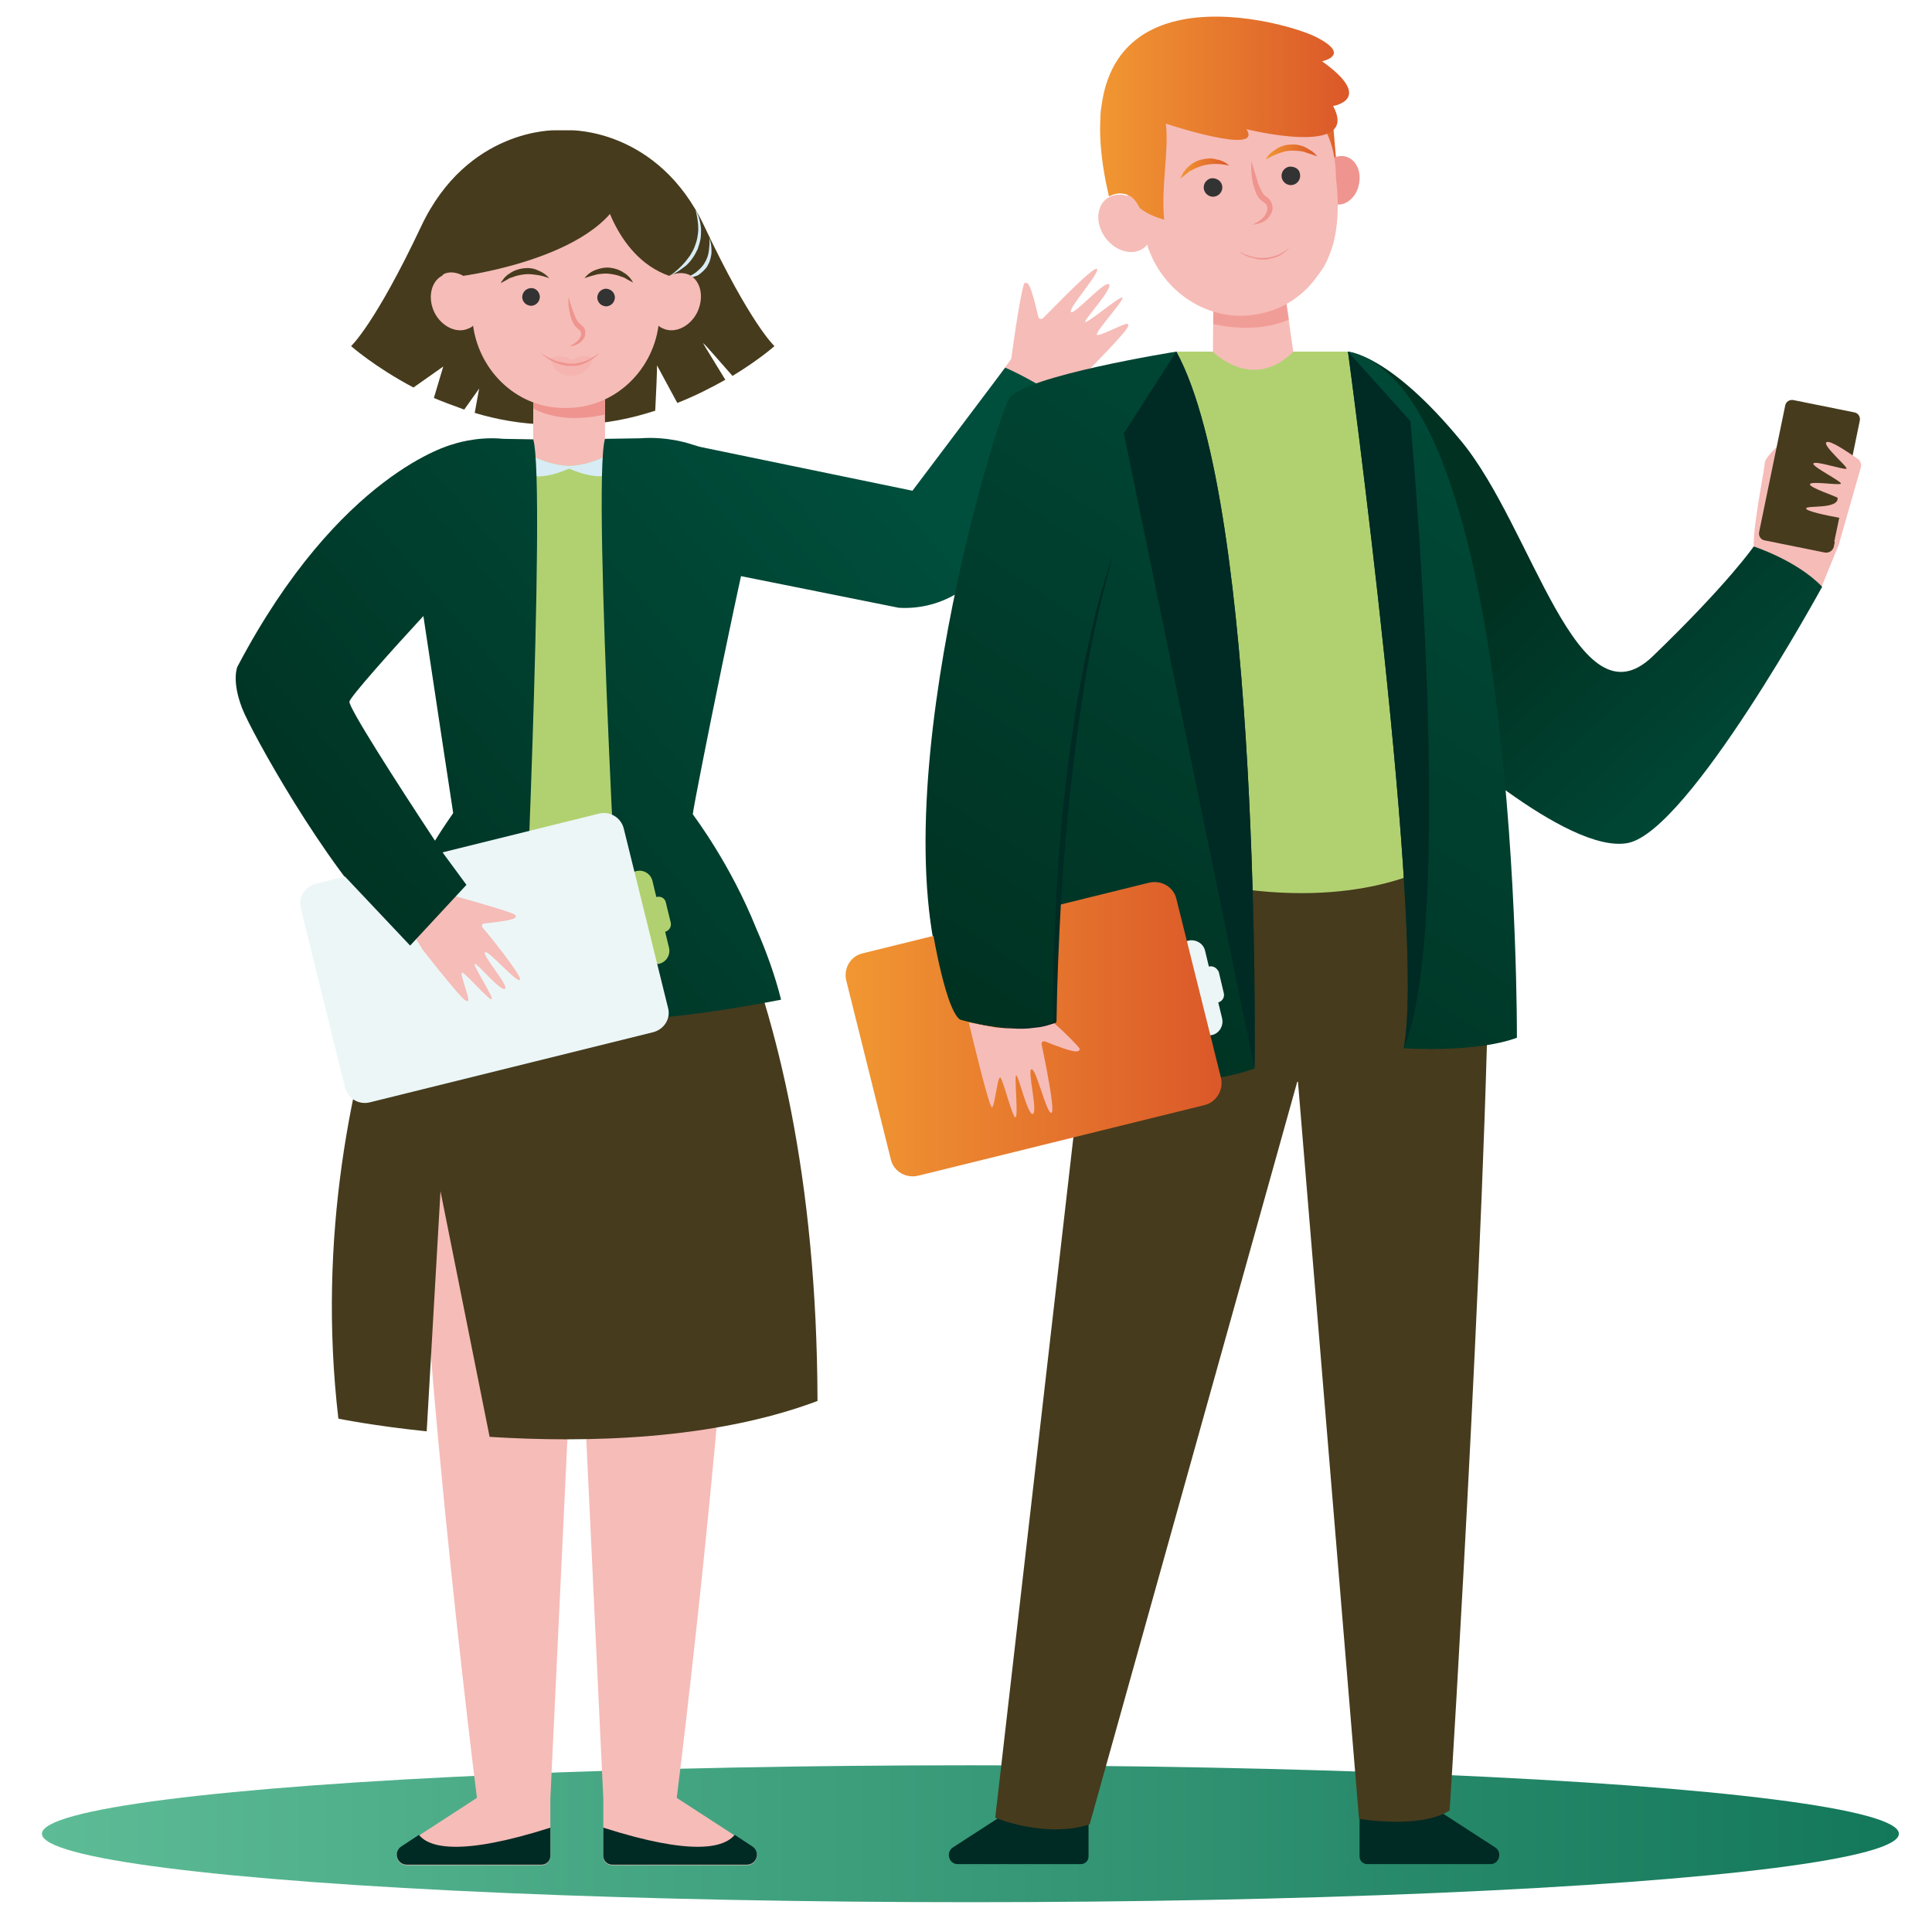
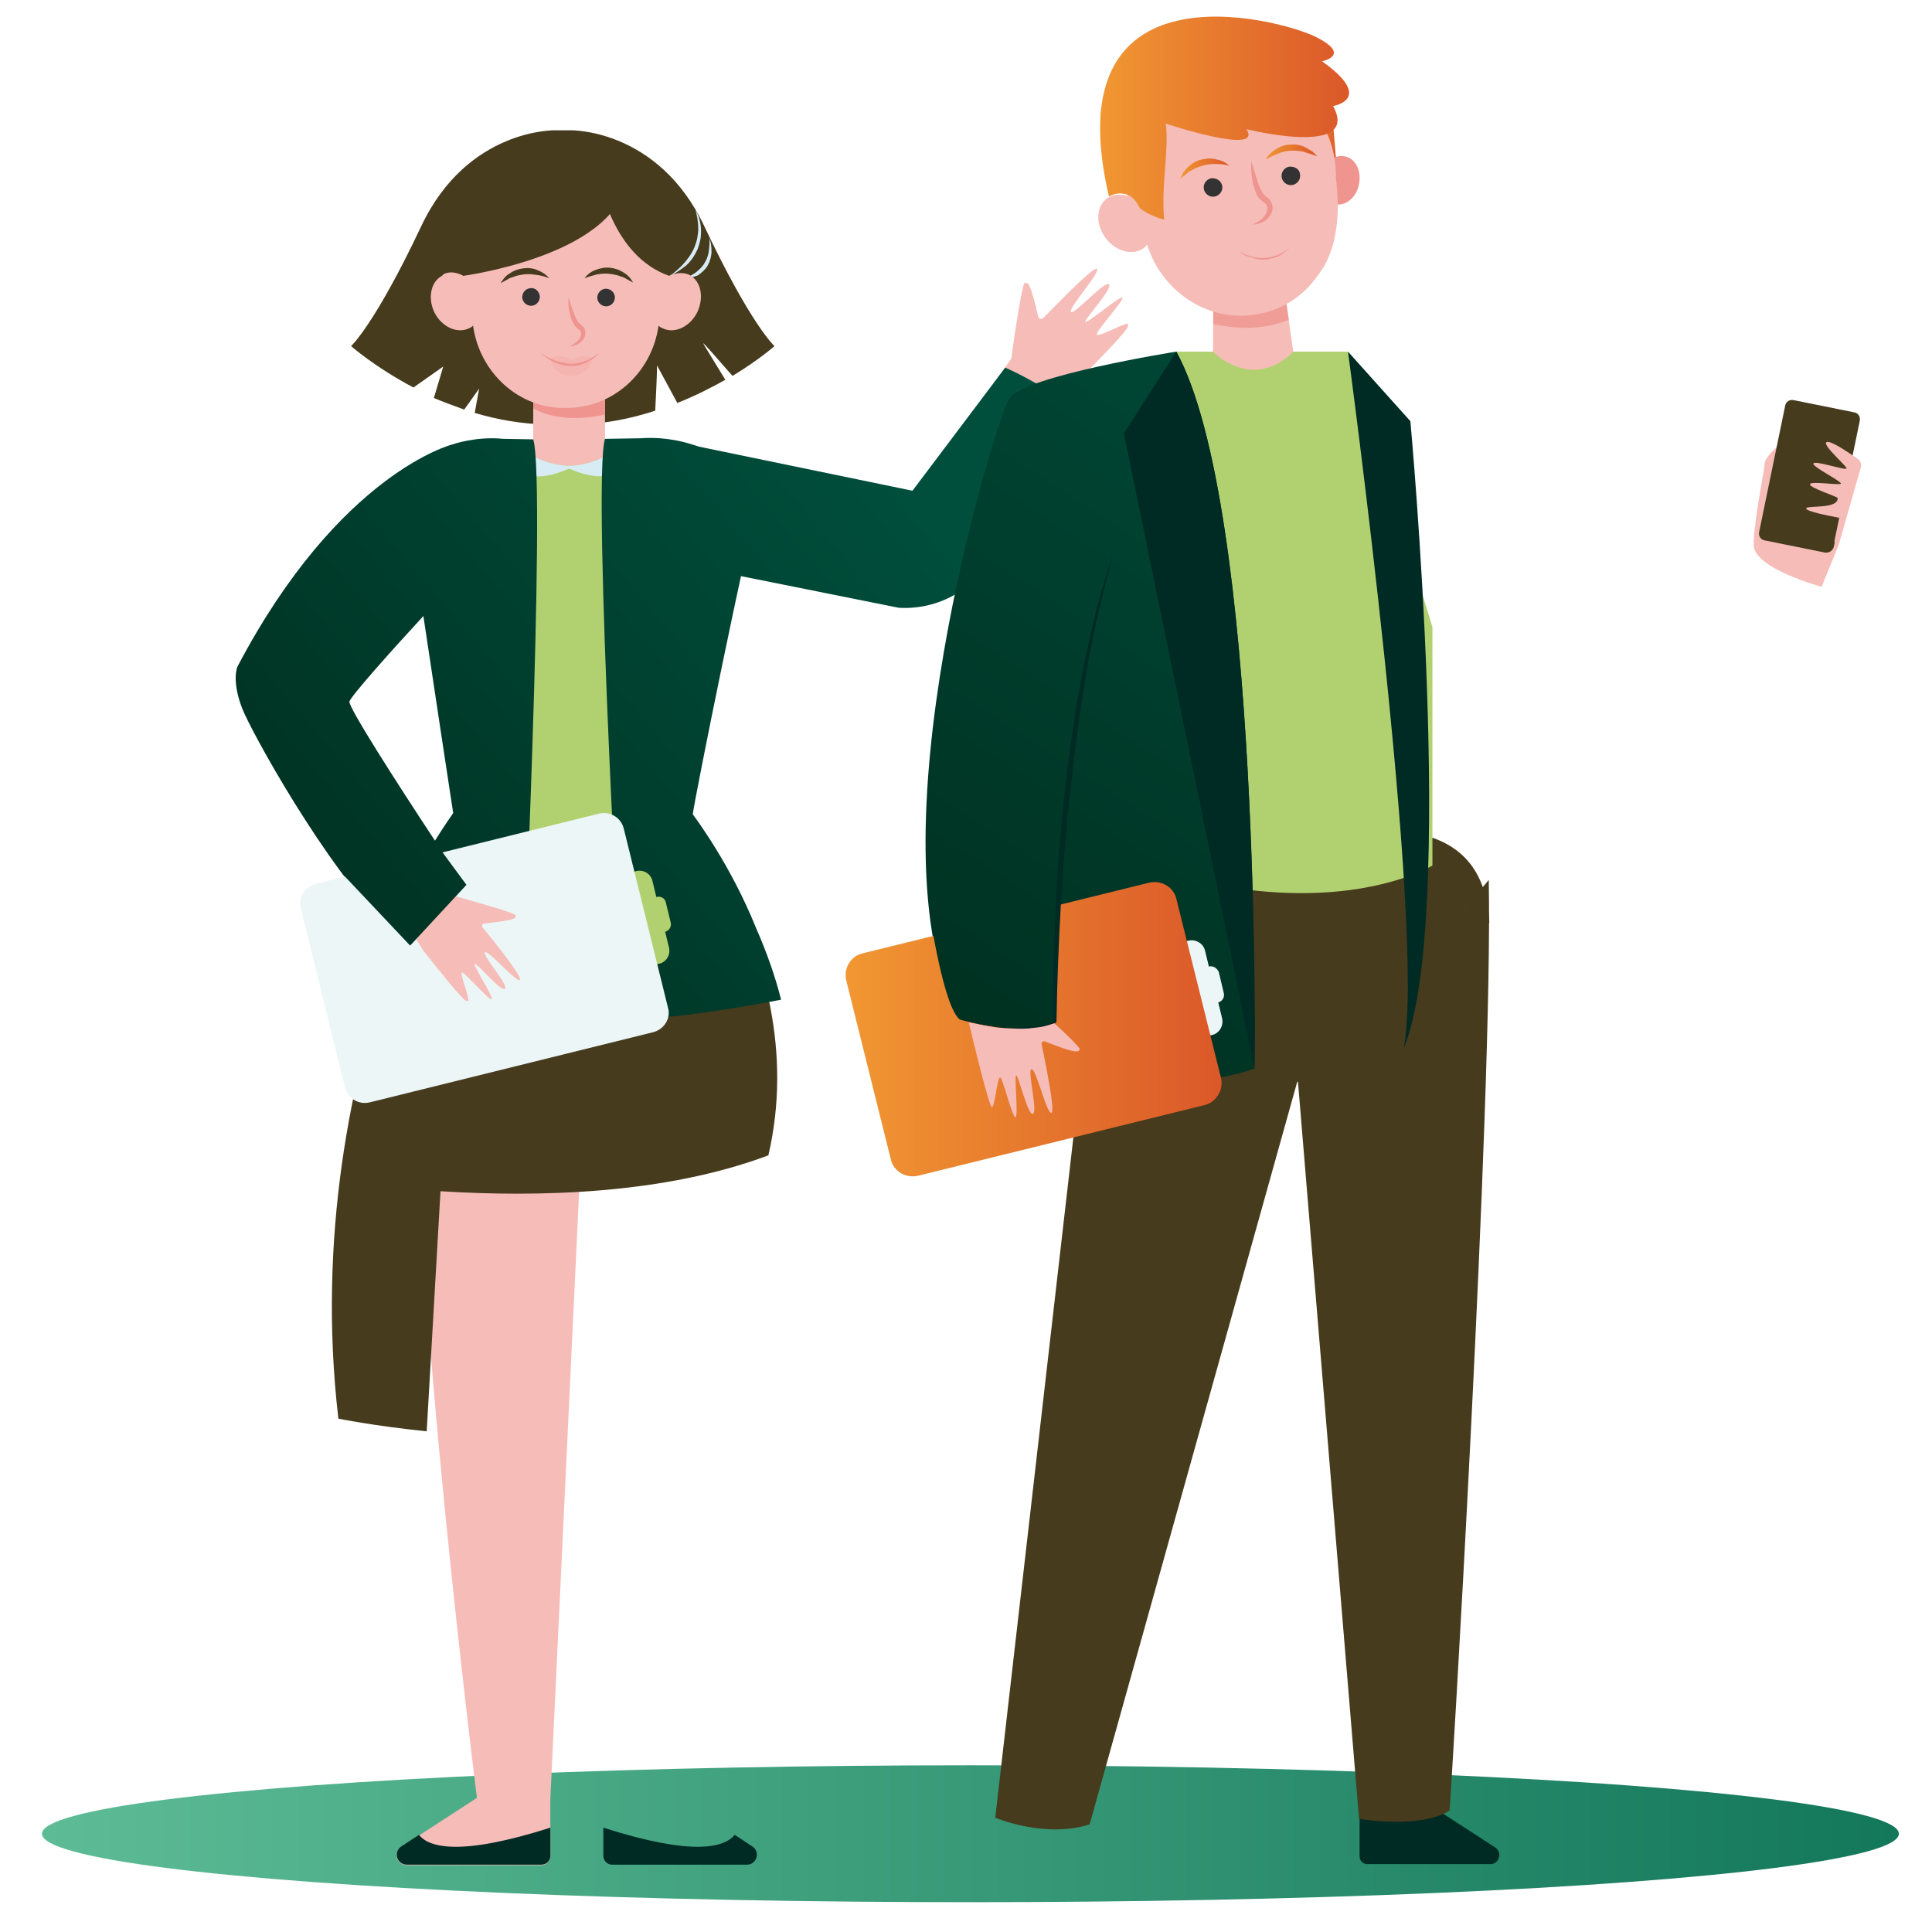
<svg xmlns="http://www.w3.org/2000/svg" version="1.1" id="레이어_1" x="0px" y="0px" viewBox="0 0 350 350" style="enable-background:new 0 0 350 350;" xml:space="preserve">
  <style type="text/css">
	.st0{fill:url(#SVGID_1_);}
	.st1{fill:#463B1D;}
	.st2{fill:#F6BCB8;}
	.st3{fill:#002A24;}
	.st4{fill:#EF948F;}
	.st5{fill:url(#SVGID_2_);}
	.st6{fill:#B1D171;}
	.st7{fill:#D8ECF5;}
	.st8{fill:#333333;}
	.st9{opacity:0.2;}
	.st10{fill:url(#SVGID_3_);}
	.st11{fill:url(#SVGID_4_);}
	.st12{fill:#ECF6F7;}
	.st13{fill:url(#SVGID_5_);}
	.st14{opacity:0.6;}
	.st15{fill:#EF8980;}
	.st16{fill:url(#SVGID_6_);}
	.st17{fill:url(#SVGID_7_);}
	.st18{fill:url(#SVGID_8_);}
	.st19{fill:url(#SVGID_9_);}
	.st20{fill:url(#SVGID_10_);}
	.st21{fill:url(#SVGID_11_);}
	.st22{fill:url(#SVGID_12_);}
	.st23{fill:url(#SVGID_13_);}
	.st24{opacity:0.1;}
	.st25{fill:url(#SVGID_14_);}
</style>
  <linearGradient id="SVGID_1_" gradientUnits="userSpaceOnUse" x1="7.69" y1="332.223" x2="344.001" y2="332.223">
    <stop offset="0" style="stop-color:#5DBC96" />
    <stop offset="1" style="stop-color:#13775A" />
  </linearGradient>
  <ellipse class="st0" cx="175.8" cy="332.2" rx="168.2" ry="12.4" />
  <g>
    <path class="st1" d="M132.7,68.1c4.8-2.9,7.6-5.4,7.6-5.4S136,58.8,127.6,41c-8.4-17.8-24.3-17.4-24.3-17.4h-0.9h-0.9h-0.9   c0,0-15.9-0.4-24.3,17.4c-8.4,17.8-12.7,21.7-12.7,21.7s4.3,3.8,11.3,7.5l5.4-3.8l-1.7,5.7c1.4,0.6,4.1,1.6,5.5,2.1l2.7-3.8   L86,74.8c4,1.2,8.4,2,13,2.1l2.8-23.1l2.8,23.1c5.1-0.1,9.8-1.1,14.1-2.5c0.1-2,0.4-7.9,0.3-8.2c-0.1-0.3,2.7,5,3.7,6.8   c3.3-1.3,6.2-2.8,8.7-4.2c-1.5-2.5-3.9-6.3-4-6.6C127.3,61.9,130.5,65.6,132.7,68.1z" />
    <path class="st2" d="M105.7,199.3c0,0-24.4-25.2-28.8-5.6c-4.2,18.6,8.1,121.1,9.5,132l-13.7,8.9c-1.5,1-0.8,3.3,1,3.3h24.4   c0.9,0,1.6-0.7,1.6-1.6v-10.4c0,0,0,0,0,0L105.7,199.3z" />
    <path class="st3" d="M75.9,332.4l-3.2,2.1c-1.5,1-0.8,3.3,1,3.3h24.4c0.9,0,1.6-0.7,1.6-1.6v-5.1C83.4,336.3,77.7,334.7,75.9,332.4   z" />
-     <path class="st2" d="M103.3,199.3c0,0,24.4-25.2,28.8-5.6c4.2,18.6-8.1,121.1-9.5,132l13.7,8.9c1.5,1,0.8,3.3-1,3.3h-24.4   c-0.9,0-1.6-0.7-1.6-1.6v-10.4c0,0,0,0,0,0L103.3,199.3z" />
    <path class="st3" d="M133.1,332.4l3.2,2.1c1.5,1,0.8,3.3-1,3.3h-24.4c-0.9,0-1.6-0.7-1.6-1.6v-5.1   C125.6,336.3,131.2,334.7,133.1,332.4z" />
-     <path class="st1" d="M118.3,140.3l-15.3,3.6l-0.1,0v-0.3l-0.7,0.2l-0.7-0.2v0.3l-0.1,0l-15.3-3.6c0,0-32.5,50.8-24.8,116.7   c0,0,6.3,1.3,16,2.3l2.5-43.5l8.9,44.5c17.5,1.1,40.5,0.6,59.4-6.5C147.9,171.9,118.3,140.3,118.3,140.3z" />
+     <path class="st1" d="M118.3,140.3l-15.3,3.6l-0.1,0v-0.3l-0.7,0.2l-0.7-0.2v0.3l-0.1,0l-15.3-3.6c0,0-32.5,50.8-24.8,116.7   c0,0,6.3,1.3,16,2.3l2.5-43.5c17.5,1.1,40.5,0.6,59.4-6.5C147.9,171.9,118.3,140.3,118.3,140.3z" />
    <path class="st2" d="M180.1,69.3c3.3,2.5,7,5.3,10.3,7.8l2.8-6.4c1-0.9,1.9-1.5,1.9-1.5c9.7-9.8,9.5-10.1,9.2-10.5   c-0.3-0.4-5.4,2.5-5.6,1.9c-0.2-0.6,5.3-6.6,4.6-6.7c-0.7-0.1-6.4,4.8-6.7,4.4c-0.2-0.4,5.1-6.1,4.3-6.8c-0.8-0.7-6.5,5.8-6.9,5   c-0.4-0.8,5.5-7.3,4.7-7.8c-0.7-0.4-7.5,6.7-9.7,8.9c-0.3,0.3-0.8,0.2-0.9-0.2c-1.4-6.1-1.9-6.4-2.5-6.1c-0.4,0.2-1.7,8.4-2.4,13.7   l0,0L180.1,69.3z" />
    <path class="st2" d="M92.5,79.6h21.2l-0.9,3.4L99.4,92c0,0-3-5.9-3.6-6.6C95.2,84.8,92.5,79.6,92.5,79.6z" />
    <rect x="96.6" y="71.2" class="st2" width="13" height="22.8" />
    <path class="st4" d="M109.6,75.1v-7.8h-13V74C99.4,75.5,103.6,76.4,109.6,75.1z" />
    <linearGradient id="SVGID_2_" gradientUnits="userSpaceOnUse" x1="163.132" y1="80.69" x2="56.505" y2="171.184">
      <stop offset="0" style="stop-color:#004F3D" />
      <stop offset="1" style="stop-color:#003121" />
    </linearGradient>
    <path class="st5" d="M126.9,102.9l35.9,7.2c8,0.5,15.4-4.3,18.2-11.8l11.5-25.9c-4.6-3-8.1-4.8-10.4-5.8l-16.8,22.3l-43.6-9   C121.8,79.9,122.5,98.2,126.9,102.9z" />
    <path class="st6" d="M109.8,82.6c-1.8,0.9-4.1,1.7-6.7,1.8c-2.6-0.1-4.8-0.9-6.7-1.8c-0.2-0.1-0.3-0.2-0.5-0.3L89.7,112l0.2,38.9   c1.5,0.4,3.3,0.8,5.1,1.1c2.7,0.5,5.4,0.7,8,0.7c0,0,0,0,0,0v0c0.1,0,0.1,0,0.2,0c0.1,0,0.1,0,0.2,0v0c0,0,0,0,0,0   c2.6,0,5.3-0.2,8-0.7c2.6-0.4,5-1,6.9-1.6c0-10.6,0-26.5,0.5-28.2c0.5-2.1-6.2-30.7-8.5-39.9C110.2,82.4,110,82.5,109.8,82.6z" />
    <path class="st7" d="M123.9,50.5c0.8-0.3,1.5-0.7,2.1-1.1c0.6-0.5,1.2-1,1.6-1.7c0.2-0.3,0.4-0.7,0.5-1c0.1-0.2,0.1-0.4,0.2-0.6   c0-0.2,0.1-0.4,0.1-0.6c0.1-0.8,0.2-1.6,0.1-2.4c0.3,0.8,0.4,1.6,0.4,2.5c0,0.4-0.1,0.9-0.2,1.3c-0.1,0.2-0.1,0.4-0.2,0.6   c-0.1,0.2-0.2,0.4-0.3,0.6c-0.2,0.4-0.5,0.7-0.8,1c-0.3,0.3-0.7,0.6-1,0.8C125.6,50.2,124.7,50.4,123.9,50.5z" />
    <path class="st1" d="M103.3,26.7c0,0,19.5-1.1,20.5,22.8c0,0-1.4-0.1-2.5,0.5c0,0-15.4-3.9-19.3-18.8L103.3,26.7z" />
    <path class="st7" d="M103.1,84.9c11.3,4.8,10.7-4.4,10.6-5.3c-1.3,1.3-2.6,2.3-3.9,3c-1.8,0.9-4.1,1.7-6.7,1.8   c-2.6-0.1-4.8-0.9-6.7-1.8c-1.3-0.7-2.6-1.7-3.9-3.1C92.5,79.6,91.2,90,103.1,84.9z" />
    <path class="st2" d="M124.9,49.8c-1.1-0.5-2.4-0.4-3.5,0.1c0.4-10.4-8.1-19.2-18.8-18.8C91.8,30.8,83.3,39.6,83.7,50   c-1.2-0.6-2.4-0.7-3.5-0.1c-2.1,1-2.8,4-1.5,6.7c1.3,2.6,4.1,3.9,6.2,2.9c0.3-0.1,0.6-0.3,0.8-0.5c1.2,8.6,8.4,15.1,16.8,14.9   c8.4,0.1,15.6-6.3,16.8-14.9c0.2,0.2,0.5,0.4,0.8,0.5c2.1,1,4.9-0.3,6.2-2.9C127.6,53.9,127,50.9,124.9,49.8z" />
    <path class="st8" d="M97.8,53.7c0,0.9-0.6,1.6-1.5,1.7c-0.9,0-1.6-0.6-1.7-1.5c0-0.9,0.6-1.6,1.5-1.7C97,52.1,97.7,52.8,97.8,53.7z   " />
    <path class="st8" d="M111.4,53.8c0,0.9-0.6,1.6-1.5,1.7c-0.9,0-1.6-0.6-1.7-1.5c0-0.9,0.6-1.6,1.5-1.7   C110.6,52.3,111.3,52.9,111.4,53.8z" />
    <path class="st1" d="M99.5,50.4c-0.8-0.3-1.5-0.5-2.3-0.6c-0.7-0.1-1.5-0.2-2.2-0.1c-0.7,0.1-1.4,0.2-2.1,0.5l-0.3,0.1   c-0.1,0-0.2,0.1-0.3,0.1l-0.5,0.3c-0.4,0.2-0.7,0.4-1.1,0.6c0.2-0.4,0.5-0.7,0.7-1c0.3-0.3,0.6-0.6,1-0.8c0.7-0.5,1.6-0.8,2.5-0.9   c0.9-0.1,1.8,0,2.6,0.4C98.3,49.3,99,49.8,99.5,50.4z" />
    <path class="st1" d="M105.9,50.4c0.5-0.7,1.2-1.2,2-1.5c0.8-0.3,1.7-0.5,2.6-0.4c0.9,0.1,1.8,0.4,2.5,0.9c0.4,0.2,0.7,0.5,1,0.8   c0.3,0.3,0.5,0.7,0.7,1c-0.4-0.2-0.7-0.4-1.1-0.6l-0.5-0.3c-0.1,0-0.2-0.1-0.3-0.1l-0.3-0.1c-0.7-0.3-1.4-0.4-2.1-0.5   c-0.7-0.1-1.5,0-2.2,0.1C107.4,49.9,106.7,50.1,105.9,50.4z" />
    <path class="st4" d="M103,53.8c-0.1,0.9,0,1.9,0.2,2.8c0.1,0.5,0.2,0.9,0.4,1.4c0.2,0.4,0.4,0.9,0.8,1.3c0.4,0.4,0.7,0.5,0.8,0.8   c0.1,0.3,0.1,0.7-0.1,1c-0.3,0.7-1.1,1.2-1.9,1.6c0.9,0,1.9-0.4,2.5-1.3c0.3-0.4,0.4-1,0.3-1.6c-0.2-0.6-0.6-0.8-1-1.2   c-0.3-0.2-0.5-0.6-0.7-1c-0.2-0.4-0.3-0.8-0.5-1.2C103.5,55.5,103.2,54.6,103,53.8z" />
    <path class="st1" d="M80.4,49.7c0,0-1.2-21.6,22.9-23c0,0-0.7,21.2-19.5,23.2L80.4,49.7z" />
    <path class="st1" d="M83.7,50c0,0,26.9-3.5,29.7-16.8l-6.5-5L98.1,29c0,0-4.8,7.6-5.5,8.4C92,38.1,83.7,50,83.7,50z" />
    <path class="st1" d="M108.7,32.9c0,0,2.2,13.5,12.6,17.1c0,0,1-2.8,1.2-3.5c0.2-0.7-2.9-10.4-2.9-10.4s-1.4-1.7-2.8-2.6   c-1.3-0.9-7.1-2.3-7.1-2.3L108.7,32.9z" />
    <g class="st9">
      <path class="st4" d="M99.7,64.9c0,0,2-0.9,4,0.3c0,0,2-1.4,3.7-0.3c0,0-0.5,3.1-4,3.2C100,68,99.7,64.9,99.7,64.9z" />
    </g>
    <path class="st4" d="M97.9,63.9c0.4,0.3,0.8,0.5,1.3,0.8c0.4,0.2,0.9,0.4,1.3,0.6c0.9,0.3,1.9,0.5,2.8,0.6c1,0,1.9-0.2,2.8-0.5   c0.9-0.4,1.7-0.9,2.5-1.5c-0.3,0.4-0.7,0.7-1.1,1c-0.4,0.3-0.8,0.5-1.3,0.8c-0.5,0.2-0.9,0.4-1.4,0.5c-0.5,0.1-1,0.1-1.5,0.1   c-1,0-2-0.3-2.9-0.7C99.4,65.1,98.6,64.6,97.9,63.9z" />
    <path class="st2" d="M74.6,169.6c0.6,0.9,1.2,1.7,1.2,1.7c7.4,8.3,7.6,8.1,8,7.8c0.3-0.2-1.7-4.5-1.3-4.6c0.5-0.1,5,4.6,5.2,4   c0.1-0.6-3.6-5.4-3.2-5.6c0.3-0.2,4.7,4.4,5.3,3.8c0.6-0.6-4.3-5.5-3.7-5.8c0.7-0.3,5.6,4.8,6,4.1c0.4-0.5-5-6.4-6.7-8.2   c-0.2-0.2-0.1-0.6,0.2-0.7c4.9-0.8,5.3-1.2,5.1-1.7c-0.2-0.4-6.7-1.8-10.9-2.6L74.6,169.6C74.6,169.6,74.6,169.6,74.6,169.6z" />
    <linearGradient id="SVGID_3_" gradientUnits="userSpaceOnUse" x1="156.45" y1="72.816" x2="49.823" y2="163.31">
      <stop offset="0" style="stop-color:#004F3D" />
      <stop offset="1" style="stop-color:#003121" />
    </linearGradient>
    <path class="st10" d="M96.6,79.6l-5.4-0.1C86.2,79,82,80.5,82,80.5S61.5,85.6,43,120.8c0,0-1.1,2.5,0.9,7.6   c1.6,4.1,14.9,28.3,26.4,39.7c-1.8,4.1-3.4,8.5-4.5,12.9c0,0,17.8,3.6,28.7,3.6C94.5,184.7,99,87.5,96.6,79.6z M63.3,127.1   c0.2-0.9,7.3-8.9,13.4-15.5c1.7,11.3,5,33.2,5.4,35.7c-0.4,0.6-1.7,2.4-3.3,5C71.8,141.7,63.1,128.1,63.3,127.1z" />
    <linearGradient id="SVGID_4_" gradientUnits="userSpaceOnUse" x1="171.866" y1="90.98" x2="65.239" y2="181.475">
      <stop offset="0" style="stop-color:#004F3D" />
      <stop offset="1" style="stop-color:#003121" />
    </linearGradient>
    <path class="st11" d="M109.6,79.5l6.4-0.1c5.1-0.4,9.3,1.1,9.3,1.1s5.3,1.3,12.9,7.2c-2.9,9.7-12.4,57.2-12.7,59.8   c0.4,0.6,6.8,9,11.5,20.7c1.8,4.1,3.4,8.5,4.5,12.9c0,0-17.8,3.6-28.7,3.6C112.8,184.7,107.2,87.5,109.6,79.5z" />
    <g>
      <g>
        <path class="st6" d="M118.9,162.5l-0.7-2.9c-0.3-1.3-1.6-2.1-2.9-1.8c-1.3,0.3-2.1,1.6-1.8,2.9l3,12.1c0.3,1.3,1.6,2.1,2.9,1.8     c1.3-0.3,2.1-1.6,1.8-2.9l-0.7-2.9c0.7-0.2,1.2-0.9,1-1.7l-0.9-3.7C120.4,162.7,119.7,162.3,118.9,162.5z" />
      </g>
      <g>
        <path class="st12" d="M118.3,187l-51.3,12.7c-2,0.5-4-0.7-4.5-2.7l-8-32.4c-0.5-2,0.7-4,2.7-4.5l51.3-12.7c2-0.5,4,0.7,4.5,2.7     l8,32.4C121.6,184.5,120.3,186.5,118.3,187z" />
      </g>
    </g>
    <path class="st2" d="M75.4,170.2c0.7,1,1.2,1.9,1.2,1.9c7.6,9.6,7.8,9.4,8.2,9.2c0.4-0.2-1.6-5.1-1.1-5.1c0.5-0.1,5.2,5.4,5.4,4.8   c0.2-0.6-3.5-6.2-3.1-6.4c0.4-0.2,4.8,5.2,5.5,4.5c0.7-0.6-4.4-6.3-3.6-6.6c0.7-0.3,5.8,5.7,6.3,5c0.4-0.6-5-7.4-6.8-9.5   c-0.2-0.3,0-0.7,0.3-0.7c5.5-0.6,5.9-0.9,5.7-1.5c-0.1-0.4-7.2-2.4-11.8-3.7L75.4,170.2C75.4,170.2,75.4,170.2,75.4,170.2z" />
    <linearGradient id="SVGID_5_" gradientUnits="userSpaceOnUse" x1="164.572" y1="82.386" x2="57.945" y2="172.881">
      <stop offset="0" style="stop-color:#004F3D" />
      <stop offset="1" style="stop-color:#003121" />
    </linearGradient>
    <path class="st13" d="M62.5,158.8l11.8,12.5l10.2-11l-6.4-8.7c0,0-11.3,1.4-11.3,1.5C66.8,153.2,62.5,158.8,62.5,158.8z" />
    <path class="st2" d="M84.8,52l-1-2.1c0,0-1.7-1-3.3-0.3c-1.7,0.7,2.3,5.3,2.5,5.2C83,54.8,84.8,52,84.8,52z" />
    <path class="st7" d="M121.3,50c1-0.7,1.9-1.5,2.6-2.3c0.4-0.4,0.7-0.9,1.1-1.4c0.3-0.5,0.6-1,0.8-1.5c0.2-0.5,0.4-1.1,0.5-1.6   c0.1-0.6,0.2-1.1,0.2-1.7c0-1.2-0.2-2.3-0.5-3.5c0.6,1.1,0.9,2.2,1,3.5c0,0.6,0,1.2-0.1,1.8c-0.1,0.6-0.3,1.2-0.5,1.8   c-0.5,1.1-1.2,2.2-2.1,3C123.4,48.8,122.4,49.5,121.3,50z" />
  </g>
  <g>
    <g>
      <path class="st3" d="M246.3,326.8v9.5c0,0.8,0.6,1.4,1.4,1.4h22.3c1.6,0,2.2-2.1,0.9-3l-12.2-7.9    C258.6,326.8,253.4,330.4,246.3,326.8z" />
-       <path class="st3" d="M197.2,326.8v9.5c0,0.8-0.6,1.4-1.4,1.4h-22.3c-1.6,0-2.2-2.1-0.9-3l12.2-7.9    C184.9,326.8,190,330.4,197.2,326.8z" />
      <path class="st2" d="M322.1,80.8c0,0-2.4,2.1-2.4,3.1c0,1-2,10.5-2,14.8c0,4.3,12.3,7.6,12.3,7.6l3.1-7.6c0,0-1.7-14.3-1.9-14.3    C331,84.4,322.1,80.8,322.1,80.8z" />
      <path class="st1" d="M269.7,159.4c-11.6,14.3-34.7,34.9-34.7,34.9l0,0l11.2,135.2c0,0,11.1,1.9,16.4-1.5    C262.7,328.1,270.5,199.5,269.7,159.4z" />
      <path class="st1" d="M265.4,164.7c0-2,4.5,4,4.4,2.3c-1.8-33.7-57.9-5.4-57.9-5.4l-13.7,11.8l-17.9,155.9c0,0,9,3.8,17.1,1.2    L235,196C235,196,247.4,191.6,265.4,164.7z" />
      <polygon class="st2" points="219.8,54.2 219.7,69.7 234.8,67.3 232.3,49.9   " />
      <g class="st14">
        <path class="st15" d="M233.5,57.9l-1.2-8l-12.5,5.7l0,3.1C222.8,59.4,228.5,60.1,233.5,57.9z" />
      </g>
      <linearGradient id="SVGID_6_" gradientUnits="userSpaceOnUse" x1="237.576" y1="27.713" x2="242.376" y2="27.713">
        <stop offset="0" style="stop-color:#F19732" />
        <stop offset="1" style="stop-color:#DB5829" />
      </linearGradient>
      <polygon class="st16" points="241.5,22.5 242.4,33.1 240.7,34.2 237.6,21.2   " />
      <path class="st4" d="M239.2,32c-0.5,2.4,0.7,4.7,2.7,5c1.9,0.4,3.9-1.3,4.3-3.7c0.5-2.4-0.7-4.7-2.7-5    C241.6,28,239.7,29.6,239.2,32z" />
      <path class="st2" d="M241.2,45.2c0.4-1.1,0.6-2.2,0.8-3.3c0.5-3.1,0.4-6.2,0.1-8.9c-0.1-0.6-0.1-1.2-0.1-1.7    c-0.1-2.4-0.5-4.8-1.6-7.1c-3.3-7.6-11.4-12.3-19.7-11.3c-11.2,1.4-18.5,11.9-16.4,22.6c-1.3-0.4-2.6-0.3-3.7,0.4    c-2,1.4-2.2,4.6-0.4,7.1c1.8,2.5,4.9,3.4,6.9,2c0.3-0.2,0.5-0.4,0.7-0.7c2.8,8.9,11.7,14.5,20.6,12.5c4.4-0.9,8-3.5,10.4-7    c0.2-0.2,0.3-0.4,0.5-0.7C240.2,47.9,240.7,46.6,241.2,45.2z" />
      <path class="st8" d="M221.4,33.6c0.2,0.9-0.4,1.8-1.3,2c-0.9,0.2-1.8-0.4-2-1.3c-0.2-0.9,0.4-1.8,1.3-2    C220.3,32.2,221.2,32.7,221.4,33.6z" />
      <path class="st8" d="M235.5,31.5c0.2,0.9-0.4,1.8-1.3,2c-0.9,0.2-1.8-0.4-2-1.3c-0.2-0.9,0.4-1.8,1.3-2    C234.5,30.1,235.4,30.6,235.5,31.5z" />
      <linearGradient id="SVGID_7_" gradientUnits="userSpaceOnUse" x1="213.72" y1="30.52" x2="222.667" y2="30.52">
        <stop offset="0" style="stop-color:#F19732" />
        <stop offset="1" style="stop-color:#DB5829" />
      </linearGradient>
      <path class="st17" d="M222.7,30c-0.9-0.2-1.7-0.3-2.5-0.3c-0.8,0-1.6,0.1-2.3,0.3c-0.7,0.2-1.5,0.5-2.1,0.9l-0.3,0.1    c-0.1,0.1-0.2,0.1-0.2,0.2l-0.5,0.4c-0.3,0.2-0.6,0.5-1,0.8c0.2-0.4,0.4-0.8,0.6-1.2c0.3-0.3,0.5-0.7,0.9-1    c0.6-0.6,1.5-1.1,2.4-1.3c0.9-0.2,1.9-0.3,2.7,0C221.2,29,222,29.4,222.7,30z" />
      <linearGradient id="SVGID_8_" gradientUnits="userSpaceOnUse" x1="229.271" y1="27.547" x2="238.512" y2="27.547">
        <stop offset="0" style="stop-color:#F19732" />
        <stop offset="1" style="stop-color:#DB5829" />
      </linearGradient>
      <path class="st18" d="M229.3,28.9c0.4-0.8,1.1-1.4,1.9-1.9c0.8-0.5,1.7-0.8,2.6-0.8c0.9-0.1,1.9,0.1,2.7,0.5    c0.4,0.2,0.8,0.5,1.2,0.7c0.3,0.3,0.7,0.6,0.9,0.9c-0.4-0.1-0.8-0.3-1.2-0.4l-0.6-0.2c-0.1,0-0.2-0.1-0.3-0.1l-0.3-0.1    c-0.8-0.2-1.5-0.2-2.3-0.2c-0.8,0-1.5,0.2-2.3,0.5C230.8,28.1,230,28.5,229.3,28.9z" />
      <path class="st4" d="M226.7,29.2c-0.1,1.2,0,2.4,0.2,3.6c0.1,0.6,0.3,1.2,0.5,1.8c0.2,0.6,0.5,1.2,1.1,1.7c0.6,0.5,0.9,0.6,1,1    c0.2,0.4,0.1,0.8-0.1,1.3c-0.4,0.9-1.4,1.6-2.5,2.1c1.2-0.1,2.5-0.5,3.2-1.7c0.4-0.6,0.6-1.3,0.3-2.1c-0.3-0.8-0.7-1.1-1.3-1.5    c-0.3-0.3-0.6-0.8-0.8-1.3c-0.3-0.5-0.4-1-0.6-1.6C227.4,31.4,227,30.3,226.7,29.2z" />
      <path class="st6" d="M244.2,63.7h-9.9c-7.4,7.4-14.6,0-14.6,0h-6.6c0,0-17.6,92.1,7.8,96.7c25.3,4.6,38.6-3.6,38.6-3.6v-43.2    L244.2,63.7z" />
      <linearGradient id="SVGID_9_" gradientUnits="userSpaceOnUse" x1="326.677" y1="154.645" x2="277.775" y2="100.45">
        <stop offset="0" style="stop-color:#004F3D" />
        <stop offset="1" style="stop-color:#003121" />
      </linearGradient>
-       <path class="st19" d="M244.2,63.7c0,0,7.5,0.4,20.5,16.2c13,15.7,21,52.2,34.7,39c13.7-13.2,18.3-19.9,18.3-19.9s7.8,2.5,12.4,7.3    c0,0-24,44-35.1,46.4c-11.1,2.3-35.5-20.3-35.5-20.3L244.2,63.7z" />
      <linearGradient id="SVGID_10_" gradientUnits="userSpaceOnUse" x1="267.766" y1="35.886" x2="171.978" y2="184.105">
        <stop offset="0" style="stop-color:#004F3D" />
        <stop offset="1" style="stop-color:#003121" />
      </linearGradient>
      <path class="st20" d="M213.1,63.7c0,0-27.7,4.4-30.3,8.5c-2.5,4.1-26,80.8-9,112.5c0,0,8.9,2.9,17.1,0.4v8.5c0,0,21.5,5.3,36.3,0    C227.3,193.6,228.6,92,213.1,63.7z" />
      <linearGradient id="SVGID_11_" gradientUnits="userSpaceOnUse" x1="302.913" y1="58.6" x2="207.125" y2="206.819">
        <stop offset="0" style="stop-color:#004F3D" />
        <stop offset="1" style="stop-color:#003121" />
      </linearGradient>
-       <path class="st21" d="M244.2,63.7c0,0,14.2,105.1,10.1,126.2c0,0,12.9,0.9,20.5-1.9C274.8,188,275.4,70.3,244.2,63.7z" />
      <path class="st3" d="M213.1,63.7l-9.5,14.8l23.7,115.2C227.3,193.6,228.6,92,213.1,63.7z" />
      <path class="st3" d="M255.5,76.3l-11.3-12.6c0,0,14.2,105.1,10.1,126.2C263.9,166.8,255.5,76.3,255.5,76.3z" />
      <g>
        <path class="st12" d="M219,175.1l-0.7-2.9c-0.3-1.3-1.7-2.1-3-1.8c-1.3,0.3-2.1,1.7-1.8,3l3.1,12.3c0.3,1.3,1.7,2.1,3,1.8     c1.3-0.3,2.1-1.7,1.8-3l-0.7-2.9c0.7-0.2,1.2-0.9,1-1.7l-0.9-3.8C220.5,175.4,219.8,174.9,219,175.1z" />
        <linearGradient id="SVGID_12_" gradientUnits="userSpaceOnUse" x1="153.225" y1="186.444" x2="221.252" y2="186.444">
          <stop offset="0" style="stop-color:#F19732" />
          <stop offset="1" style="stop-color:#DB5829" />
        </linearGradient>
        <path class="st22" d="M218.2,200.2L166.3,213c-2.2,0.5-4.4-0.8-4.9-2.9l-8.1-32.5c-0.5-2.2,0.8-4.4,3-4.9l51.9-12.8     c2.2-0.5,4.4,0.8,4.9,2.9l8.1,32.5C221.7,197.5,220.3,199.7,218.2,200.2z" />
      </g>
      <path class="st2" d="M190.8,185.2l-3.7,0.9c0,0-3,0.2-3.1,0.2c-0.1,0-3.3-0.1-3.3-0.1l-5.2-1c0.8,3.4,3.7,15.4,4.2,15.4    c0.5,0,1-5.6,1.5-5.4c0.5,0.2,2.3,7.7,2.8,7.2c0.5-0.5-0.3-7.6,0.1-7.6c0.4,0,2.1,7.3,3,7c1-0.3-1.1-8.2-0.2-8.1    c0.9,0.1,2.7,8.2,3.6,7.9c0.7-0.3-1.2-9.5-1.8-12.4c-0.1-0.4,0.3-0.7,0.7-0.5c5.5,2.2,6.1,2,6.2,1.3    C195.5,189.7,193.4,187.5,190.8,185.2z" />
      <linearGradient id="SVGID_13_" gradientUnits="userSpaceOnUse" x1="269.504" y1="37.009" x2="173.716" y2="185.228">
        <stop offset="0" style="stop-color:#004F3D" />
        <stop offset="1" style="stop-color:#003121" />
      </linearGradient>
      <path class="st23" d="M168.5,166c0,0,2.5,16.6,5.4,18.7c0,0,9.1,2.9,17.4,0.6v-8.2l0.2-17.8h-12.7L168.5,166z" />
      <path class="st3" d="M198.5,111l-0.6,2.6c-0.2,0.9-0.4,1.7-0.6,2.6l-0.3,1.3l-0.3,1.3c-0.2,0.9-0.4,1.7-0.5,2.6    c-0.7,3.5-1.3,7-1.8,10.5c-0.5,3.5-1,7.1-1.4,10.6c-0.8,7.1-1.4,14.2-1.7,21.3c-0.4,7-0.6,14.1-0.5,21.2c-1.1,0.5-2.4,0.8-3.6,0.9    c-1.3,0.2-2.6,0.2-3.9,0.2c-1.3,0-2.6-0.1-4-0.3c-1.3-0.2-2.6-0.4-3.9-0.7c1.3,0.3,2.6,0.6,3.9,0.8c1.3,0.2,2.6,0.4,4,0.4    c1.3,0.1,2.7,0.1,4-0.1c1.3-0.1,2.7-0.4,3.9-1l0.2-0.1l0-0.2c0.1-7.1,0.4-14.2,0.8-21.3c0.4-7.1,1-14.2,1.8-21.2    c0.4-3.5,0.8-7.1,1.3-10.6c0.5-3.5,1-7,1.6-10.5c0.6-3.5,1.3-7,2.1-10.4c0.8-3.5,1.7-6.9,2.6-10.3    C200.4,104.1,199.4,107.5,198.5,111z" />
      <path class="st4" d="M224.4,45.5c0.8,0.5,1.7,0.8,2.4,1c0.8,0.2,1.7,0.3,2.6,0.2c0.9-0.1,1.7-0.3,2.5-0.7c0.8-0.4,1.5-0.9,2.1-1.6    c-0.7,0.8-1.2,1.3-2,1.8c-0.4,0.2-0.8,0.4-1.2,0.5c-0.4,0.1-0.9,0.2-1.3,0.3c-0.9,0.1-1.8,0-2.6-0.3    C225.9,46.5,225.1,46.1,224.4,45.5z" />
      <g>
        <path class="st1" d="M330.6,100.1l-10.9-2.2c-0.7-0.1-1.2-0.8-1-1.6l4.7-22.8c0.1-0.7,0.8-1.2,1.6-1l10.9,2.2     c0.7,0.1,1.2,0.8,1,1.6l-4.7,22.8C332,99.8,331.3,100.2,330.6,100.1z" />
        <g class="st24">
          <path class="st1" d="M330.3,97.7l-9.4-1.9c-0.7-0.1-1.2-0.8-1-1.6l4.1-19.8c0.1-0.7,0.8-1.2,1.6-1l9.4,1.9      c0.7,0.1,1.2,0.8,1,1.6l-4.1,19.8C331.7,97.4,331,97.8,330.3,97.7z" />
        </g>
      </g>
      <path class="st2" d="M336.5,83.1c-1.6-1.1-4.9-3.4-5.6-3c-0.9,0.5,4,4.6,3.6,4.8c-0.4,0.3-5.9-1.6-6-0.9c-0.1,0.6,5.1,3.2,5,3.6    c-0.1,0.4-5.3-0.5-5.6,0.1c-0.3,0.6,5,2.3,5,2.5c0.2,2.1-5.6,1.3-5.7,1.9c-0.1,0.5,3.8,1.3,6,1.7l-0.9,4.3l0.8,0.6l4-14    C337.3,84.1,337,83.4,336.5,83.1z" />
      <path class="st2" d="M199.4,26c2.8,2.1,5.8,2.7,8.2,2.7c1.5,0,2.7-0.2,3.6-0.4c0-0.4,0-0.8,0.1-1.3c-2,0.6-7.3,1.5-11.9-2.6    C199.3,24.9,199.4,25.4,199.4,26z" />
      <path class="st2" d="M211.3,24.3c0-0.4,0-0.8-0.1-1.2c-1.3,0.2-7.8,1.2-11.7-3.6c-0.1,0.5-0.1,1.1-0.2,1.7    c2.8,2.8,6.5,3.4,9.1,3.4C209.7,24.6,210.7,24.4,211.3,24.3z" />
    </g>
    <linearGradient id="SVGID_14_" gradientUnits="userSpaceOnUse" x1="199.315" y1="21.421" x2="244.378" y2="21.421">
      <stop offset="0" style="stop-color:#F19732" />
      <stop offset="1" style="stop-color:#DB5829" />
    </linearGradient>
    <path class="st25" d="M200.9,35.6L200.9,35.6c0,0,0.1-0.1,0.2-0.1c0.4-0.2,1.6-0.8,3.2-0.2c0.9,0.3,1.6,1.3,2.2,2.4   c1.3,1.1,3.3,1.8,4.4,2.1c-0.6-5.9,0.9-12.6,0.3-17.4c0,0,0,0,0,0s17.8,5.9,14.6,1c0,0,20.8,5.2,15.7-4.2c0,0,7.7-1.2-2-8.1   c0,0,5.6-1.1-1.3-4.5C231.3,3.3,190.8-7.3,200.9,35.6L200.9,35.6z" />
  </g>
</svg>